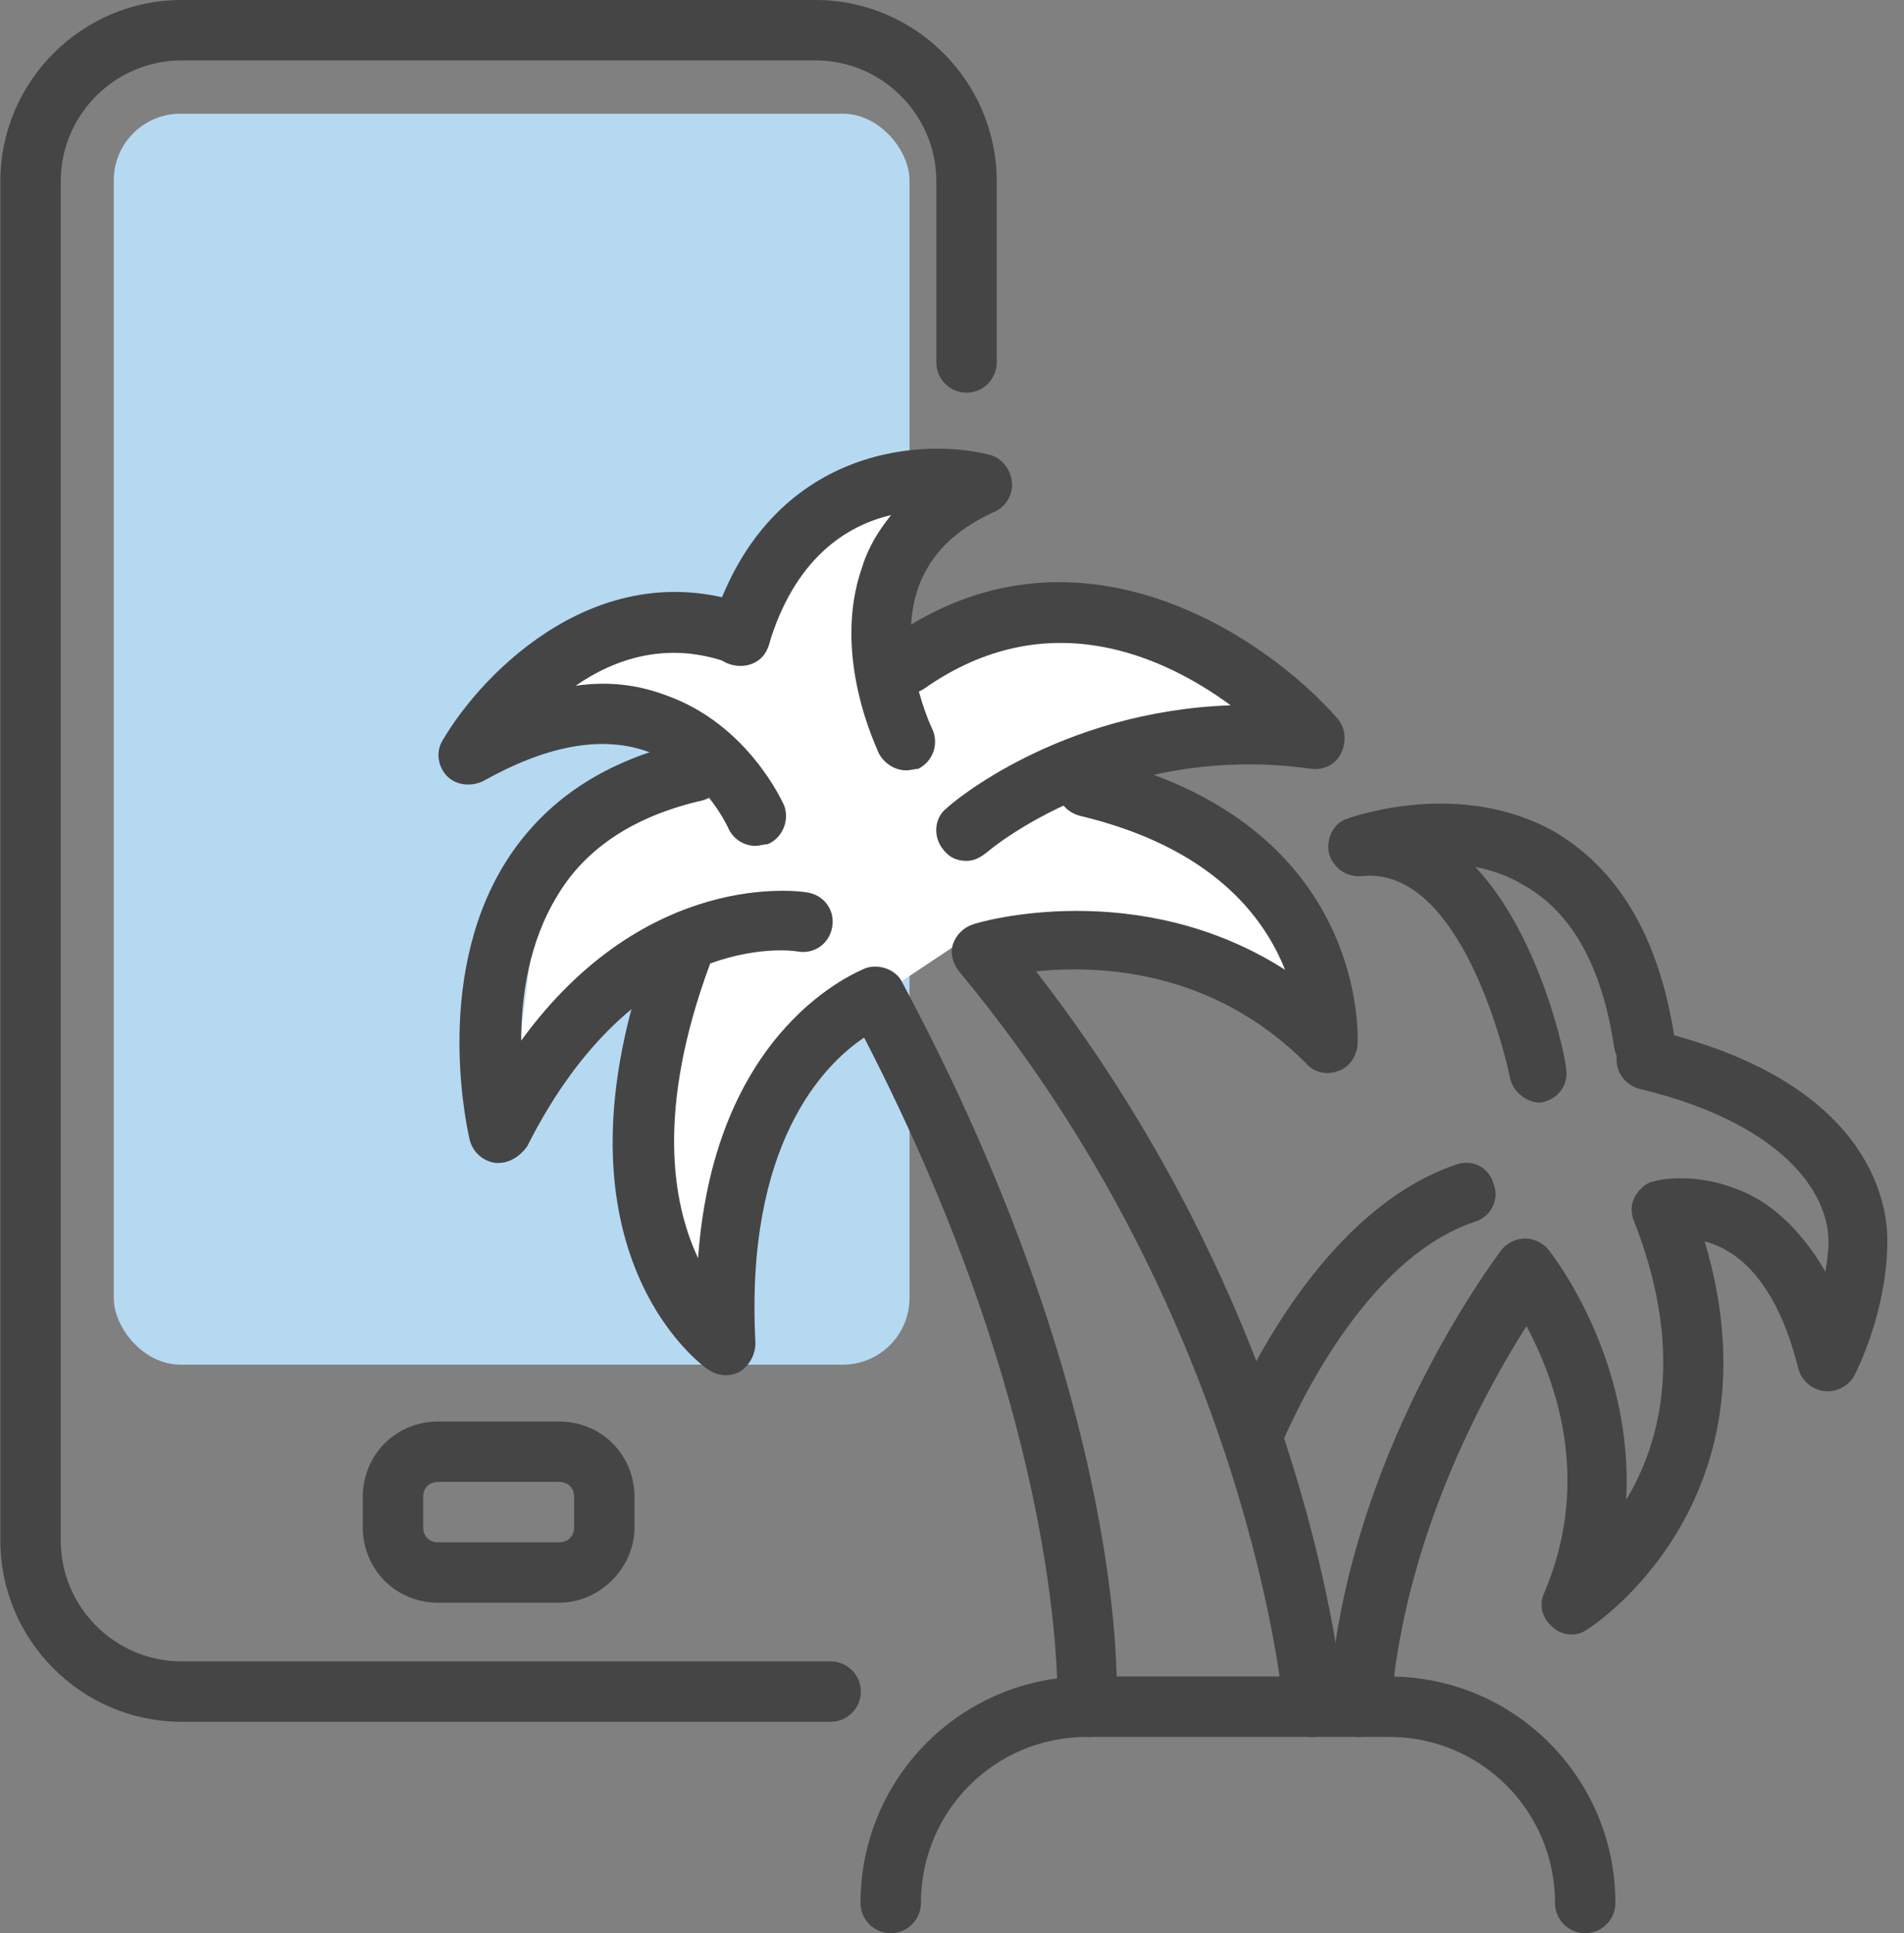
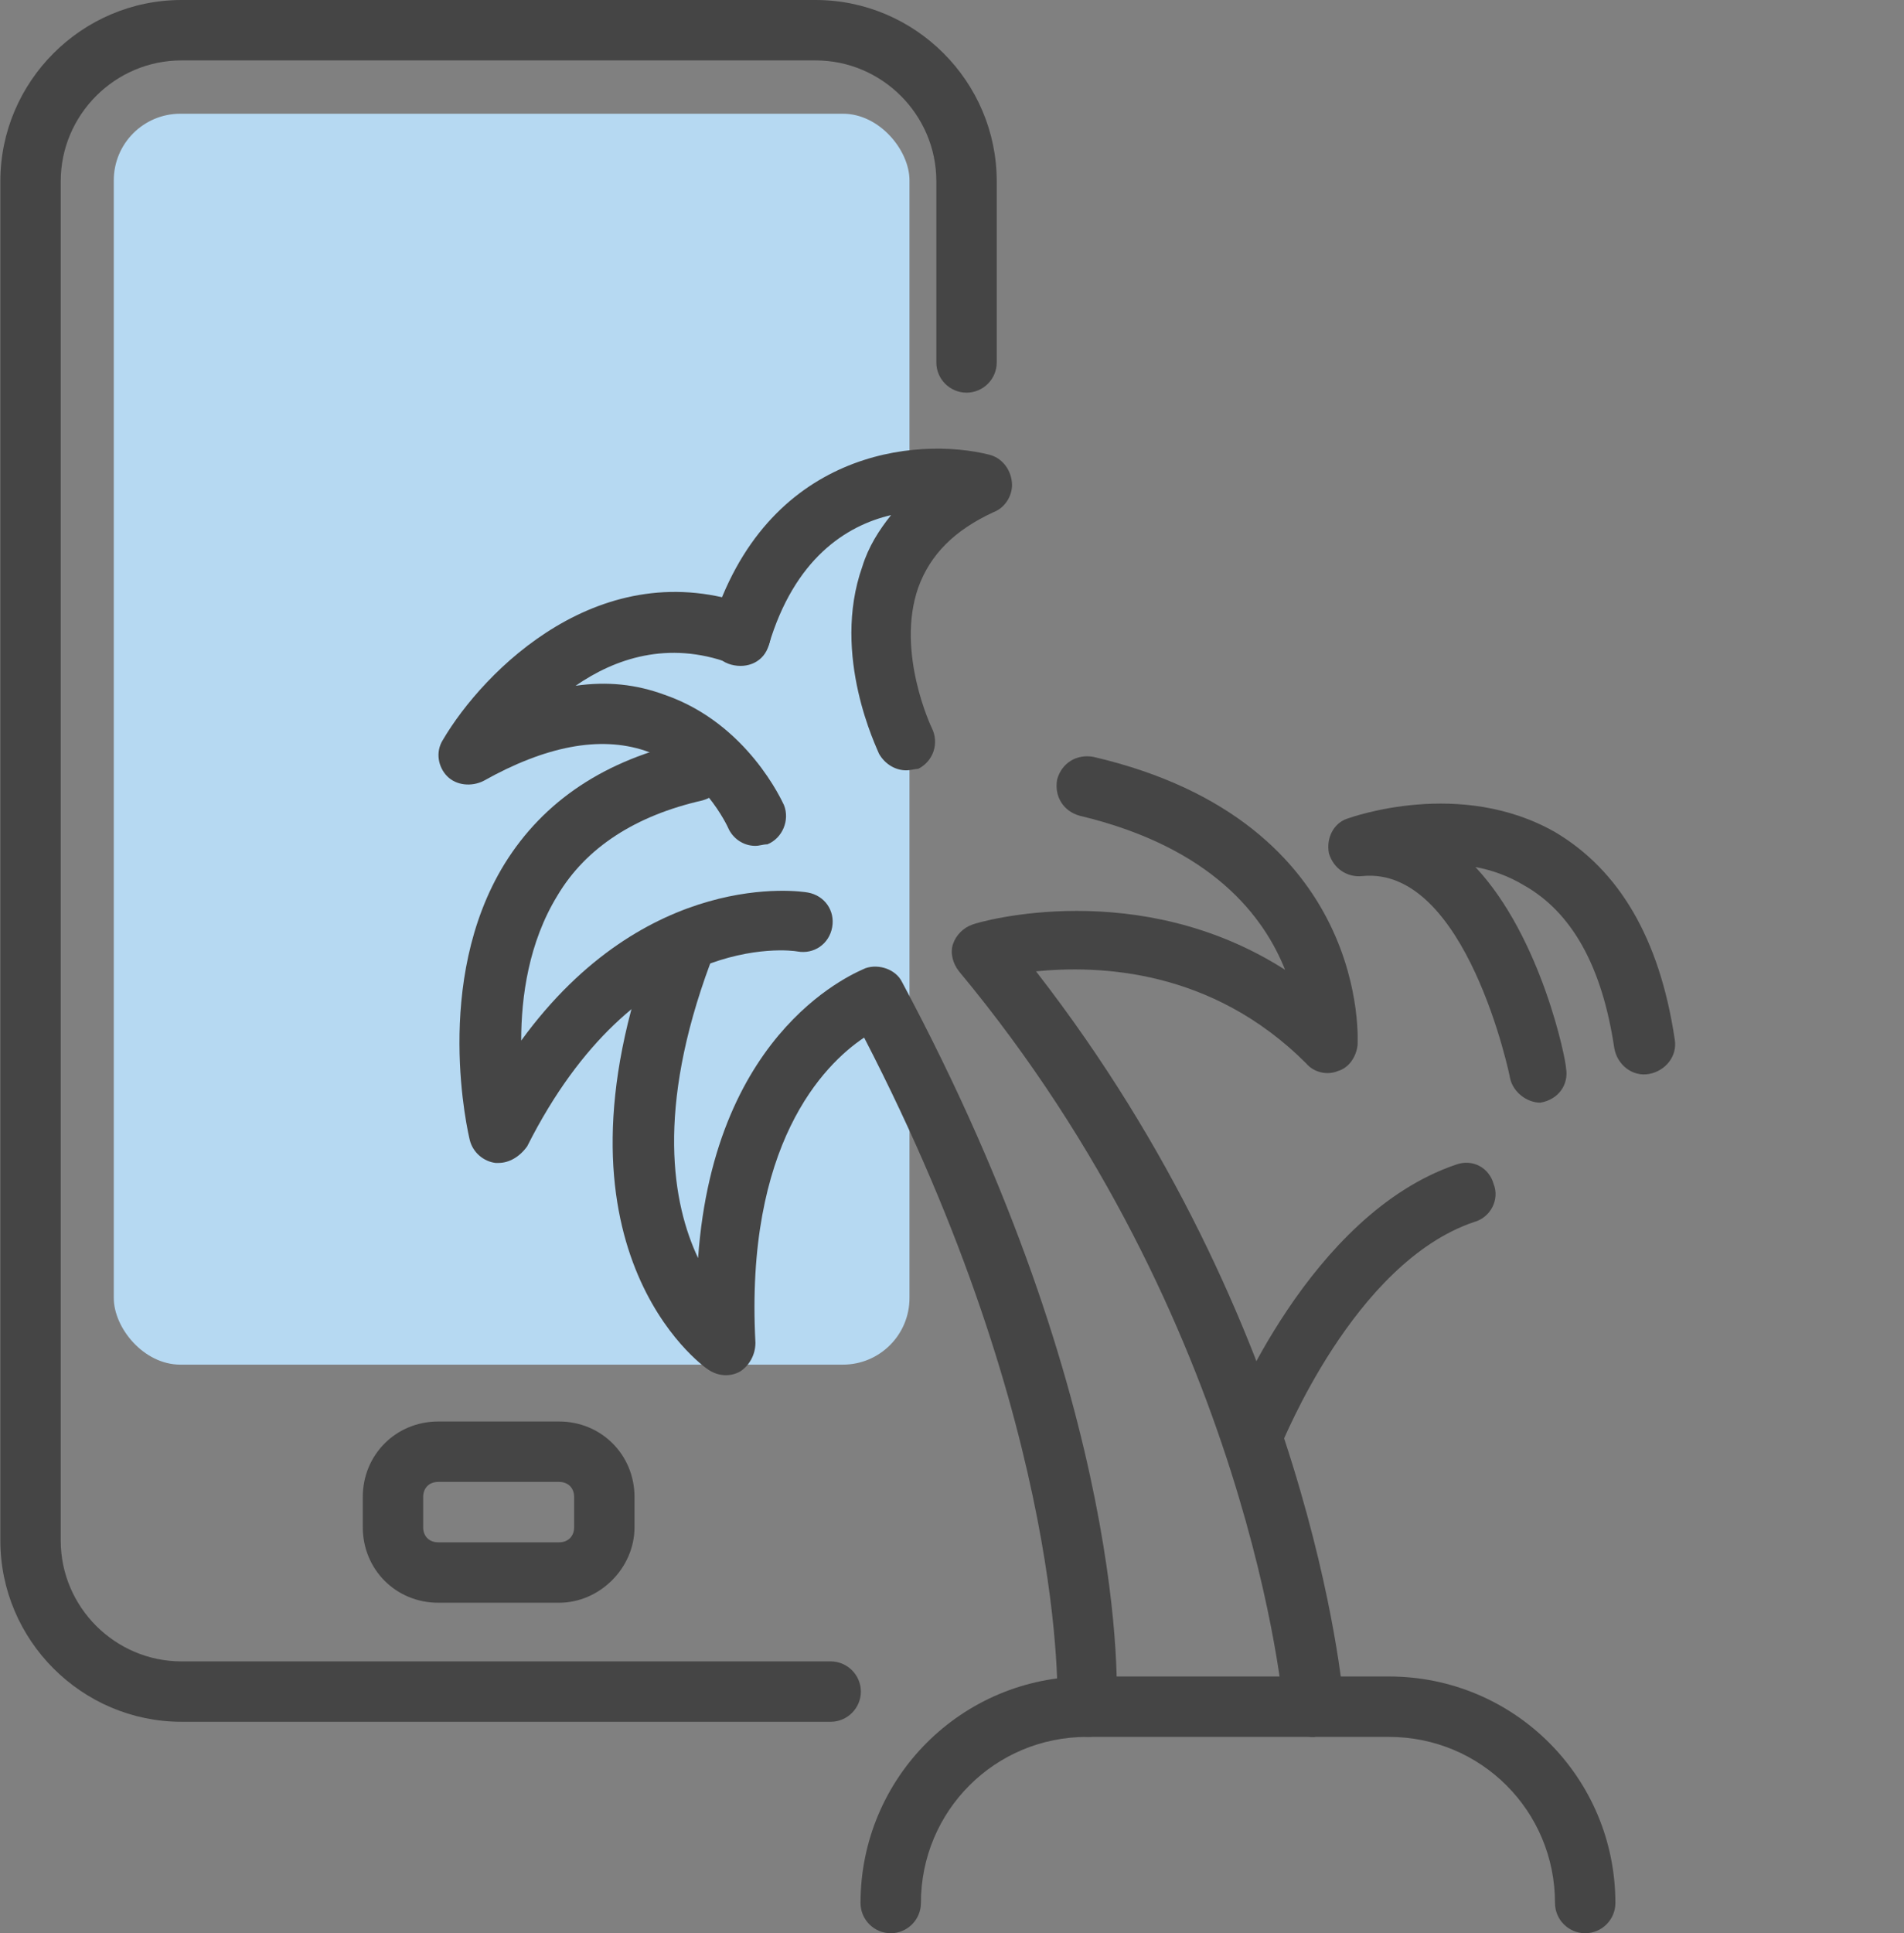
<svg xmlns="http://www.w3.org/2000/svg" width="67" height="68" viewBox="0 0 67 68" fill="none">
  <rect x="0" y="0" width="67" height="68" fill="#808080" stroke="none" />
  <rect x="4.004" y="4" width="28" height="44" rx="2.343" fill="#B6D9F2" />
-   <path d="M28 38L31 35L34 33H40L46 36L44 30L38 27L45 25L44 24L36 21L32 24L31 22L33 17L30 18L26 22H23L18 25L25 26L19 31L18 39L23 33V44L25 47L28 38Z" fill="white" />
  <path d="M29.23 60.562H6.387C2.88 60.562 0.012 57.694 0.012 54.188V6.375C0.012 2.869 2.88 0 6.387 0H28.699C32.206 0 35.074 2.869 35.074 6.375V12.75C35.074 13.334 34.596 13.812 34.012 13.812C33.427 13.812 32.949 13.334 32.949 12.75V6.375C32.949 4.037 31.037 2.125 28.699 2.125H6.387C4.049 2.125 2.137 4.037 2.137 6.375V54.188C2.137 56.525 4.049 58.438 6.387 58.438H29.23C29.815 58.438 30.293 58.916 30.293 59.5C30.293 60.084 29.815 60.562 29.23 60.562Z" fill="#454545" />
  <path d="M19.672 56.375H15.422C13.934 56.375 12.766 55.206 12.766 53.719V52.656C12.766 51.169 13.934 50 15.422 50H19.672C21.159 50 22.328 51.169 22.328 52.656V53.719C22.328 55.153 21.106 56.375 19.672 56.375ZM15.422 52.125C15.103 52.125 14.891 52.337 14.891 52.656V53.719C14.891 54.038 15.103 54.25 15.422 54.25H19.672C19.991 54.25 20.203 54.038 20.203 53.719V52.656C20.203 52.337 19.991 52.125 19.672 52.125H15.422Z" fill="#454545" />
  <path d="M55.781 68C55.197 68 54.719 67.522 54.719 66.938C54.719 63.697 52.116 61.094 48.875 61.094H38.25C35.009 61.094 32.406 63.697 32.406 66.938C32.406 67.522 31.928 68 31.344 68C30.759 68 30.281 67.522 30.281 66.938C30.281 62.528 33.841 58.969 38.25 58.969H48.875C53.284 58.969 56.844 62.528 56.844 66.938C56.844 67.522 56.366 68 55.781 68Z" fill="#454545" />
  <path d="M38.271 61.093C37.633 61.04 37.208 60.562 37.208 59.977C37.208 59.871 37.58 50.362 30.408 36.496C28.974 37.453 26.212 40.268 26.583 47.227C26.583 47.653 26.371 48.024 26.052 48.237C25.68 48.449 25.255 48.396 24.936 48.184C24.671 48.024 18.986 43.881 22.971 33.149C23.183 32.618 23.768 32.299 24.352 32.512C24.883 32.724 25.202 33.309 24.99 33.893C23.077 39.046 23.662 42.34 24.565 44.252C25.149 36.071 30.249 34.159 30.462 34.053C30.94 33.893 31.524 34.106 31.736 34.531C39.758 49.512 39.333 59.659 39.28 60.084C39.28 60.668 38.855 61.093 38.271 61.093Z" fill="#454545" />
  <path d="M46.231 61.1C45.7 61.1 45.221 60.675 45.168 60.144C45.168 59.984 43.999 46.491 33.746 34.166C33.534 33.9 33.428 33.528 33.534 33.209C33.64 32.891 33.906 32.625 34.224 32.519C34.49 32.412 40.068 30.819 45.221 34.112C44.478 32.253 42.671 29.809 37.996 28.694C37.412 28.534 37.093 28.003 37.2 27.419C37.359 26.834 37.89 26.516 38.474 26.622C48.303 28.906 47.771 36.716 47.771 36.769C47.718 37.194 47.453 37.566 47.081 37.672C46.709 37.831 46.231 37.725 45.965 37.406C42.618 34.059 38.634 33.953 36.456 34.166C46.124 46.597 47.24 59.4 47.293 59.931C47.346 60.516 46.921 61.047 46.337 61.047C46.284 61.1 46.231 61.1 46.231 61.1Z" fill="#454545" />
  <path d="M17.543 40.905C17.49 40.905 17.49 40.905 17.436 40.905C17.011 40.852 16.64 40.533 16.533 40.108C16.48 39.895 15.205 34.53 17.755 30.386C19.136 28.155 21.315 26.72 24.236 26.083C24.821 25.977 25.352 26.295 25.511 26.88C25.618 27.464 25.299 27.995 24.715 28.155C22.377 28.686 20.624 29.802 19.615 31.502C18.605 33.148 18.34 35.061 18.34 36.602C22.749 30.545 28.168 31.342 28.433 31.395C29.018 31.502 29.39 32.033 29.283 32.617C29.177 33.202 28.646 33.573 28.061 33.467C27.796 33.414 22.377 32.723 18.552 40.32C18.286 40.692 17.915 40.905 17.543 40.905Z" fill="#454545" />
-   <path d="M34.009 30.28C33.69 30.28 33.424 30.174 33.212 29.908C32.84 29.483 32.84 28.793 33.318 28.421C33.477 28.262 37.249 25.021 43.306 24.808C40.915 23.055 36.824 21.196 32.521 24.224C32.043 24.543 31.406 24.436 31.034 23.958C30.715 23.48 30.821 22.843 31.299 22.471C37.781 17.849 44.474 22.311 47.078 25.287C47.343 25.605 47.396 26.083 47.184 26.508C46.971 26.933 46.546 27.093 46.121 27.04C39.321 26.083 34.806 29.908 34.752 29.962C34.487 30.174 34.274 30.28 34.009 30.28Z" fill="#454545" />
  <path d="M31.887 27.096C31.515 27.096 31.143 26.884 30.931 26.512C30.878 26.352 29.231 23.058 30.346 19.924C30.559 19.233 30.931 18.649 31.356 18.118C29.762 18.49 27.956 19.659 27.053 22.687C26.893 23.271 26.309 23.537 25.724 23.377C25.14 23.218 24.875 22.634 25.034 22.049C26.946 15.834 32.259 15.355 34.809 15.993C35.234 16.099 35.553 16.471 35.606 16.949C35.659 17.374 35.393 17.852 34.968 18.012C33.587 18.649 32.737 19.499 32.312 20.668C31.515 22.952 32.79 25.608 32.79 25.608C33.056 26.14 32.843 26.777 32.312 27.043C32.206 27.043 32.046 27.096 31.887 27.096Z" fill="#454545" />
  <path d="M26.577 29.752C26.152 29.752 25.78 29.486 25.621 29.115C25.621 29.115 24.718 27.096 22.699 26.405C21.105 25.874 19.193 26.246 17.015 27.468C16.59 27.68 16.058 27.627 15.74 27.308C15.421 26.99 15.315 26.458 15.58 26.033C17.015 23.59 21.158 19.393 26.418 21.305C26.949 21.518 27.268 22.102 27.055 22.686C26.843 23.218 26.258 23.537 25.674 23.324C23.496 22.527 21.637 23.165 20.255 24.121C21.371 23.962 22.38 24.068 23.39 24.44C26.311 25.449 27.533 28.212 27.587 28.318C27.799 28.849 27.533 29.486 27.002 29.699C26.843 29.699 26.736 29.752 26.577 29.752Z" fill="#454545" />
  <path d="M54.203 38.785C53.725 38.785 53.247 38.413 53.14 37.935C53.14 37.882 51.6 30.444 47.934 30.816C47.403 30.869 46.925 30.551 46.765 30.019C46.659 29.488 46.925 28.957 47.403 28.797C47.562 28.744 51.387 27.363 54.734 29.276C56.965 30.604 58.4 32.994 58.931 36.554C59.037 37.138 58.612 37.669 58.028 37.776C57.444 37.882 56.912 37.457 56.806 36.873C56.381 34.004 55.319 32.091 53.619 31.135C53.087 30.816 52.503 30.604 51.919 30.497C54.256 32.994 55.106 37.297 55.106 37.563C55.212 38.148 54.84 38.679 54.203 38.785C54.309 38.785 54.256 38.785 54.203 38.785Z" fill="#454545" />
  <path d="M44.115 51.536C44.009 51.536 43.85 51.536 43.744 51.483C43.212 51.271 42.947 50.633 43.159 50.102C43.266 49.783 46.081 42.718 51.234 40.965C51.819 40.752 52.403 41.071 52.562 41.655C52.775 42.186 52.456 42.824 51.872 42.983C47.622 44.418 45.125 50.793 45.072 50.846C44.965 51.271 44.541 51.536 44.115 51.536Z" fill="#454545" />
-   <path d="M47.82 61.094H47.767C47.183 61.041 46.758 60.562 46.758 59.978C47.289 51.266 52.602 44.306 52.814 43.987C53.027 43.722 53.345 43.562 53.664 43.562C53.983 43.562 54.302 43.722 54.514 43.987C54.673 44.2 57.489 47.812 57.223 52.753C58.445 50.734 59.295 47.494 57.489 42.925C57.383 42.659 57.383 42.341 57.542 42.075C57.702 41.809 57.914 41.597 58.233 41.544C58.392 41.491 59.667 41.225 61.208 41.862C62.164 42.234 63.28 43.084 64.236 44.731C64.289 44.359 64.342 44.041 64.342 43.669C64.342 41.862 62.589 39.472 57.702 38.303C57.117 38.144 56.798 37.612 56.905 37.028C57.011 36.444 57.595 36.125 58.18 36.231C65.83 38.037 66.414 42.341 66.414 43.616C66.414 46.166 65.298 48.291 65.245 48.397C65.033 48.769 64.608 48.981 64.183 48.928C63.758 48.875 63.386 48.556 63.28 48.131C62.483 44.944 61.048 43.934 59.986 43.669C62.748 52.912 55.948 57.269 55.842 57.322C55.47 57.587 54.939 57.534 54.62 57.216C54.248 56.897 54.142 56.419 54.355 55.994C56.055 51.956 54.673 48.45 53.717 46.644C52.23 48.981 49.361 54.187 48.936 60.191C48.83 60.669 48.352 61.094 47.82 61.094Z" fill="#454545" />
</svg>